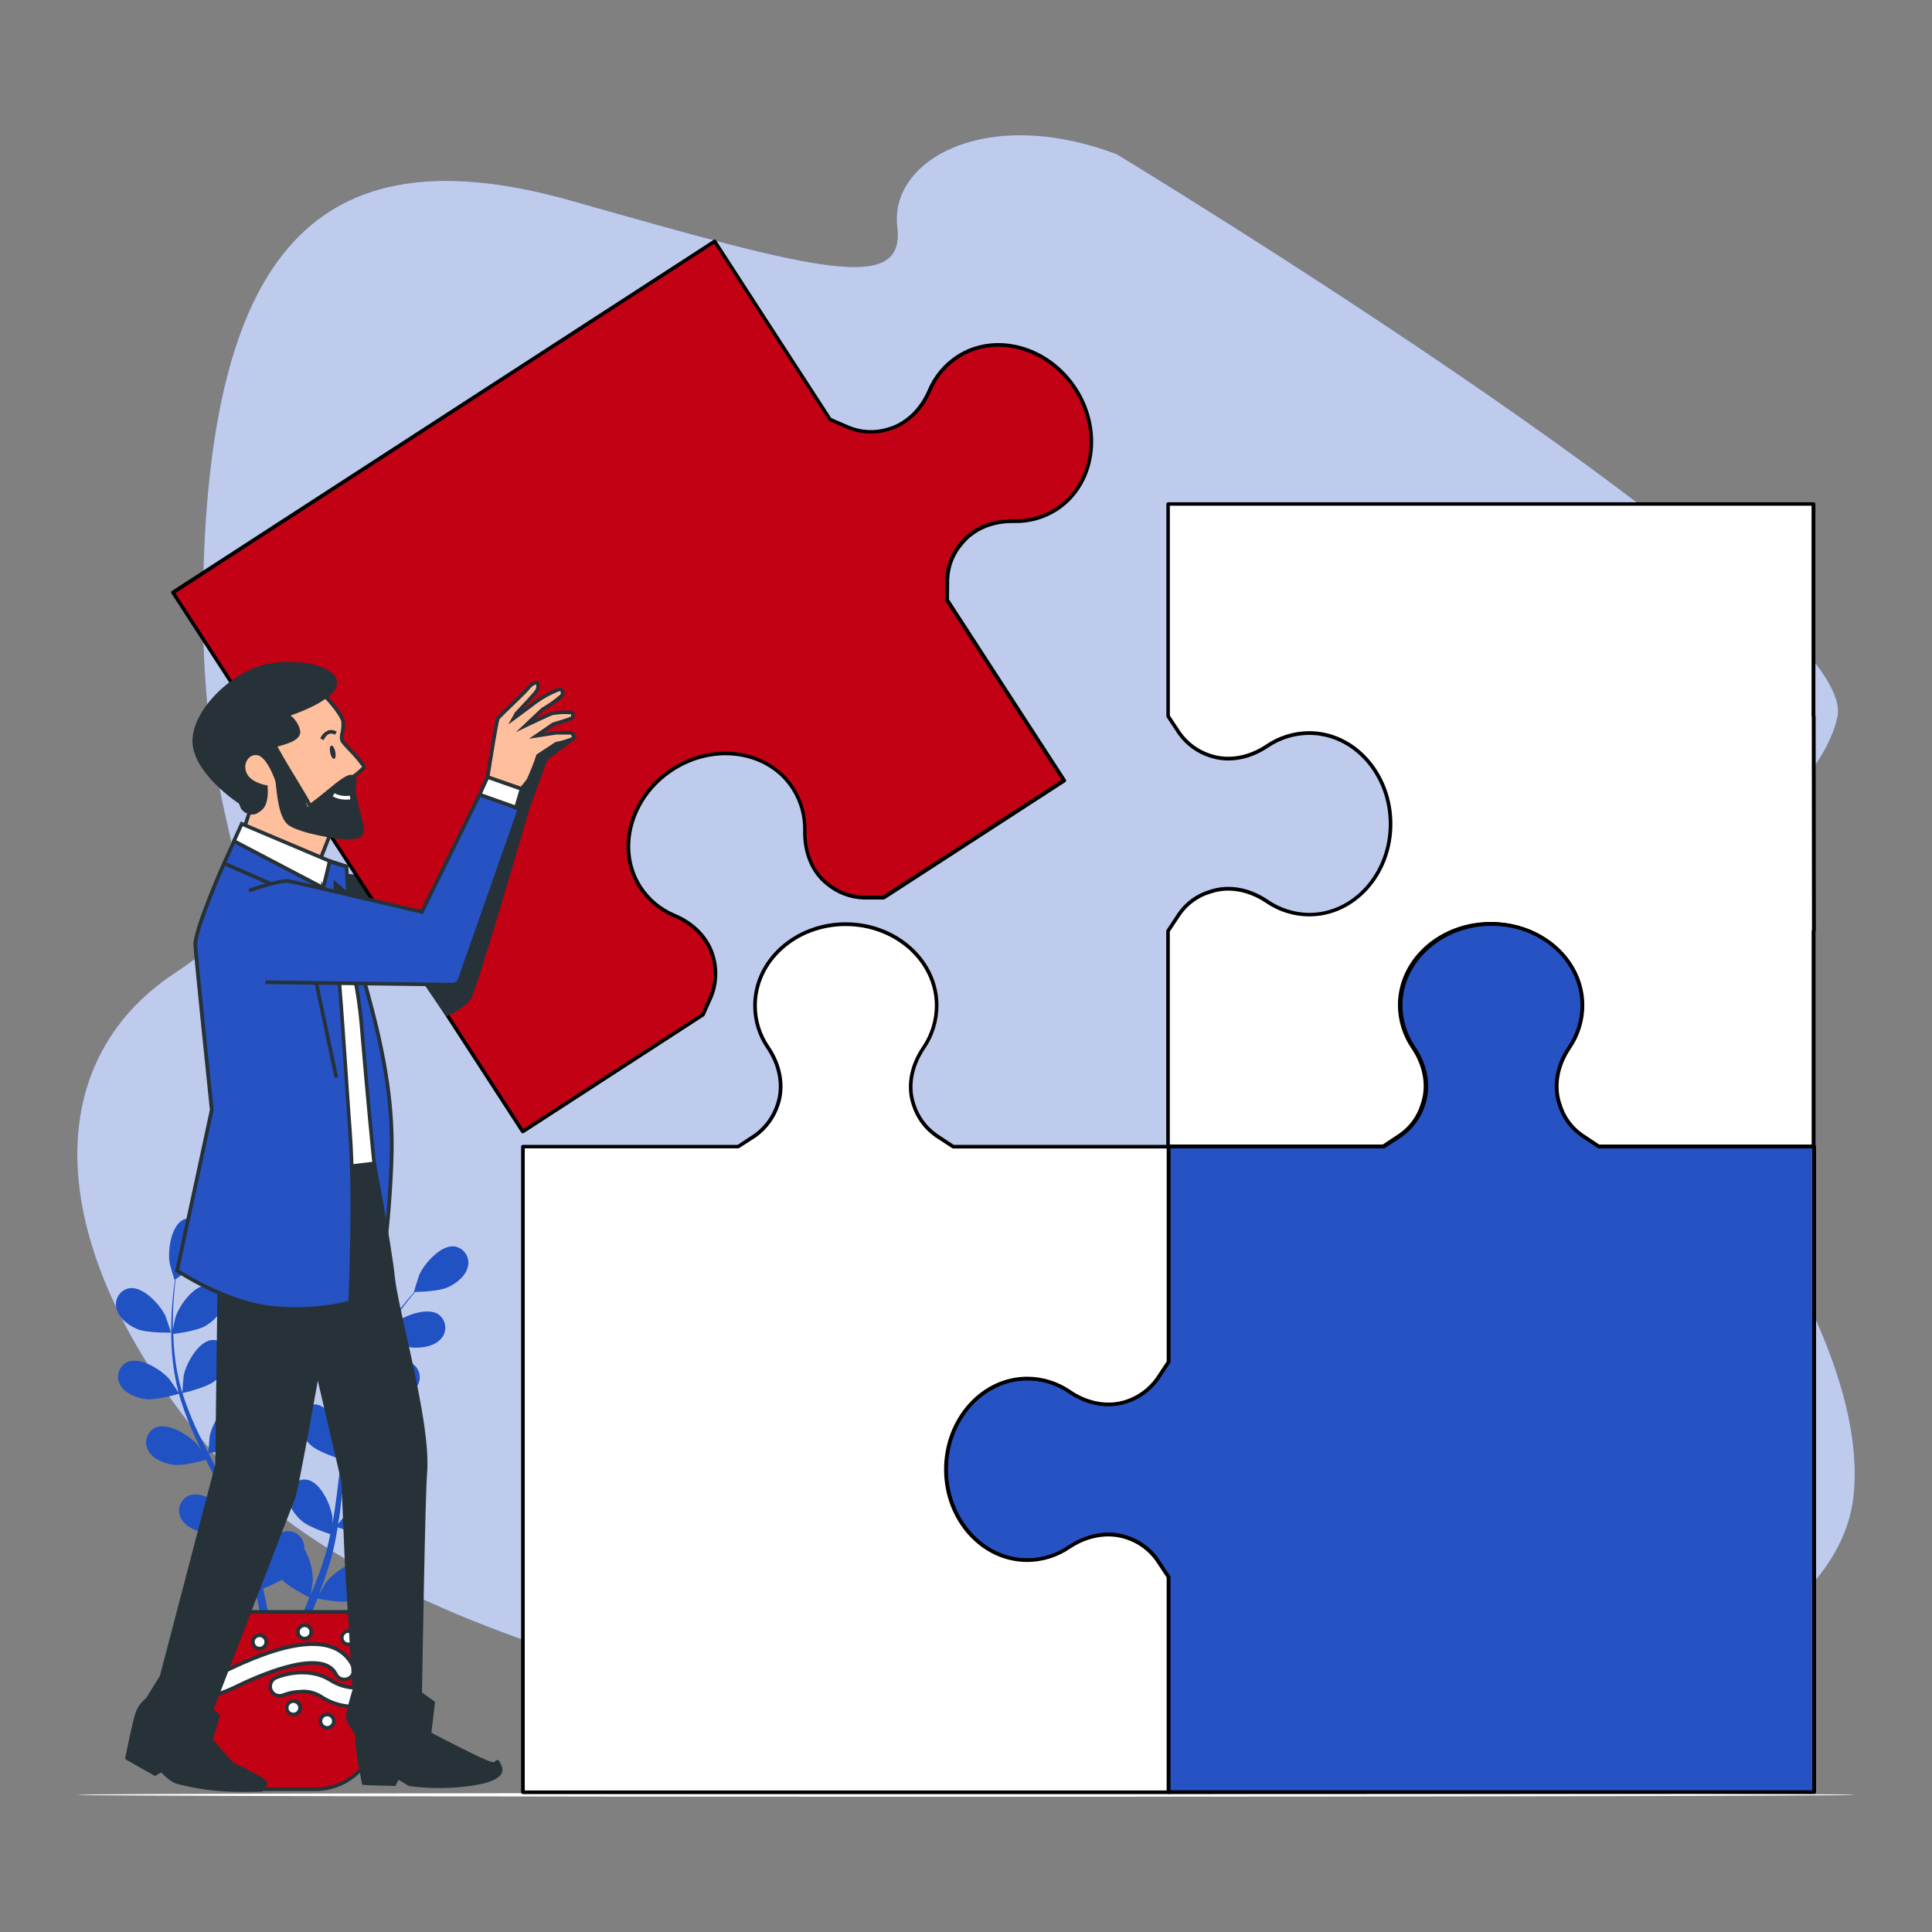
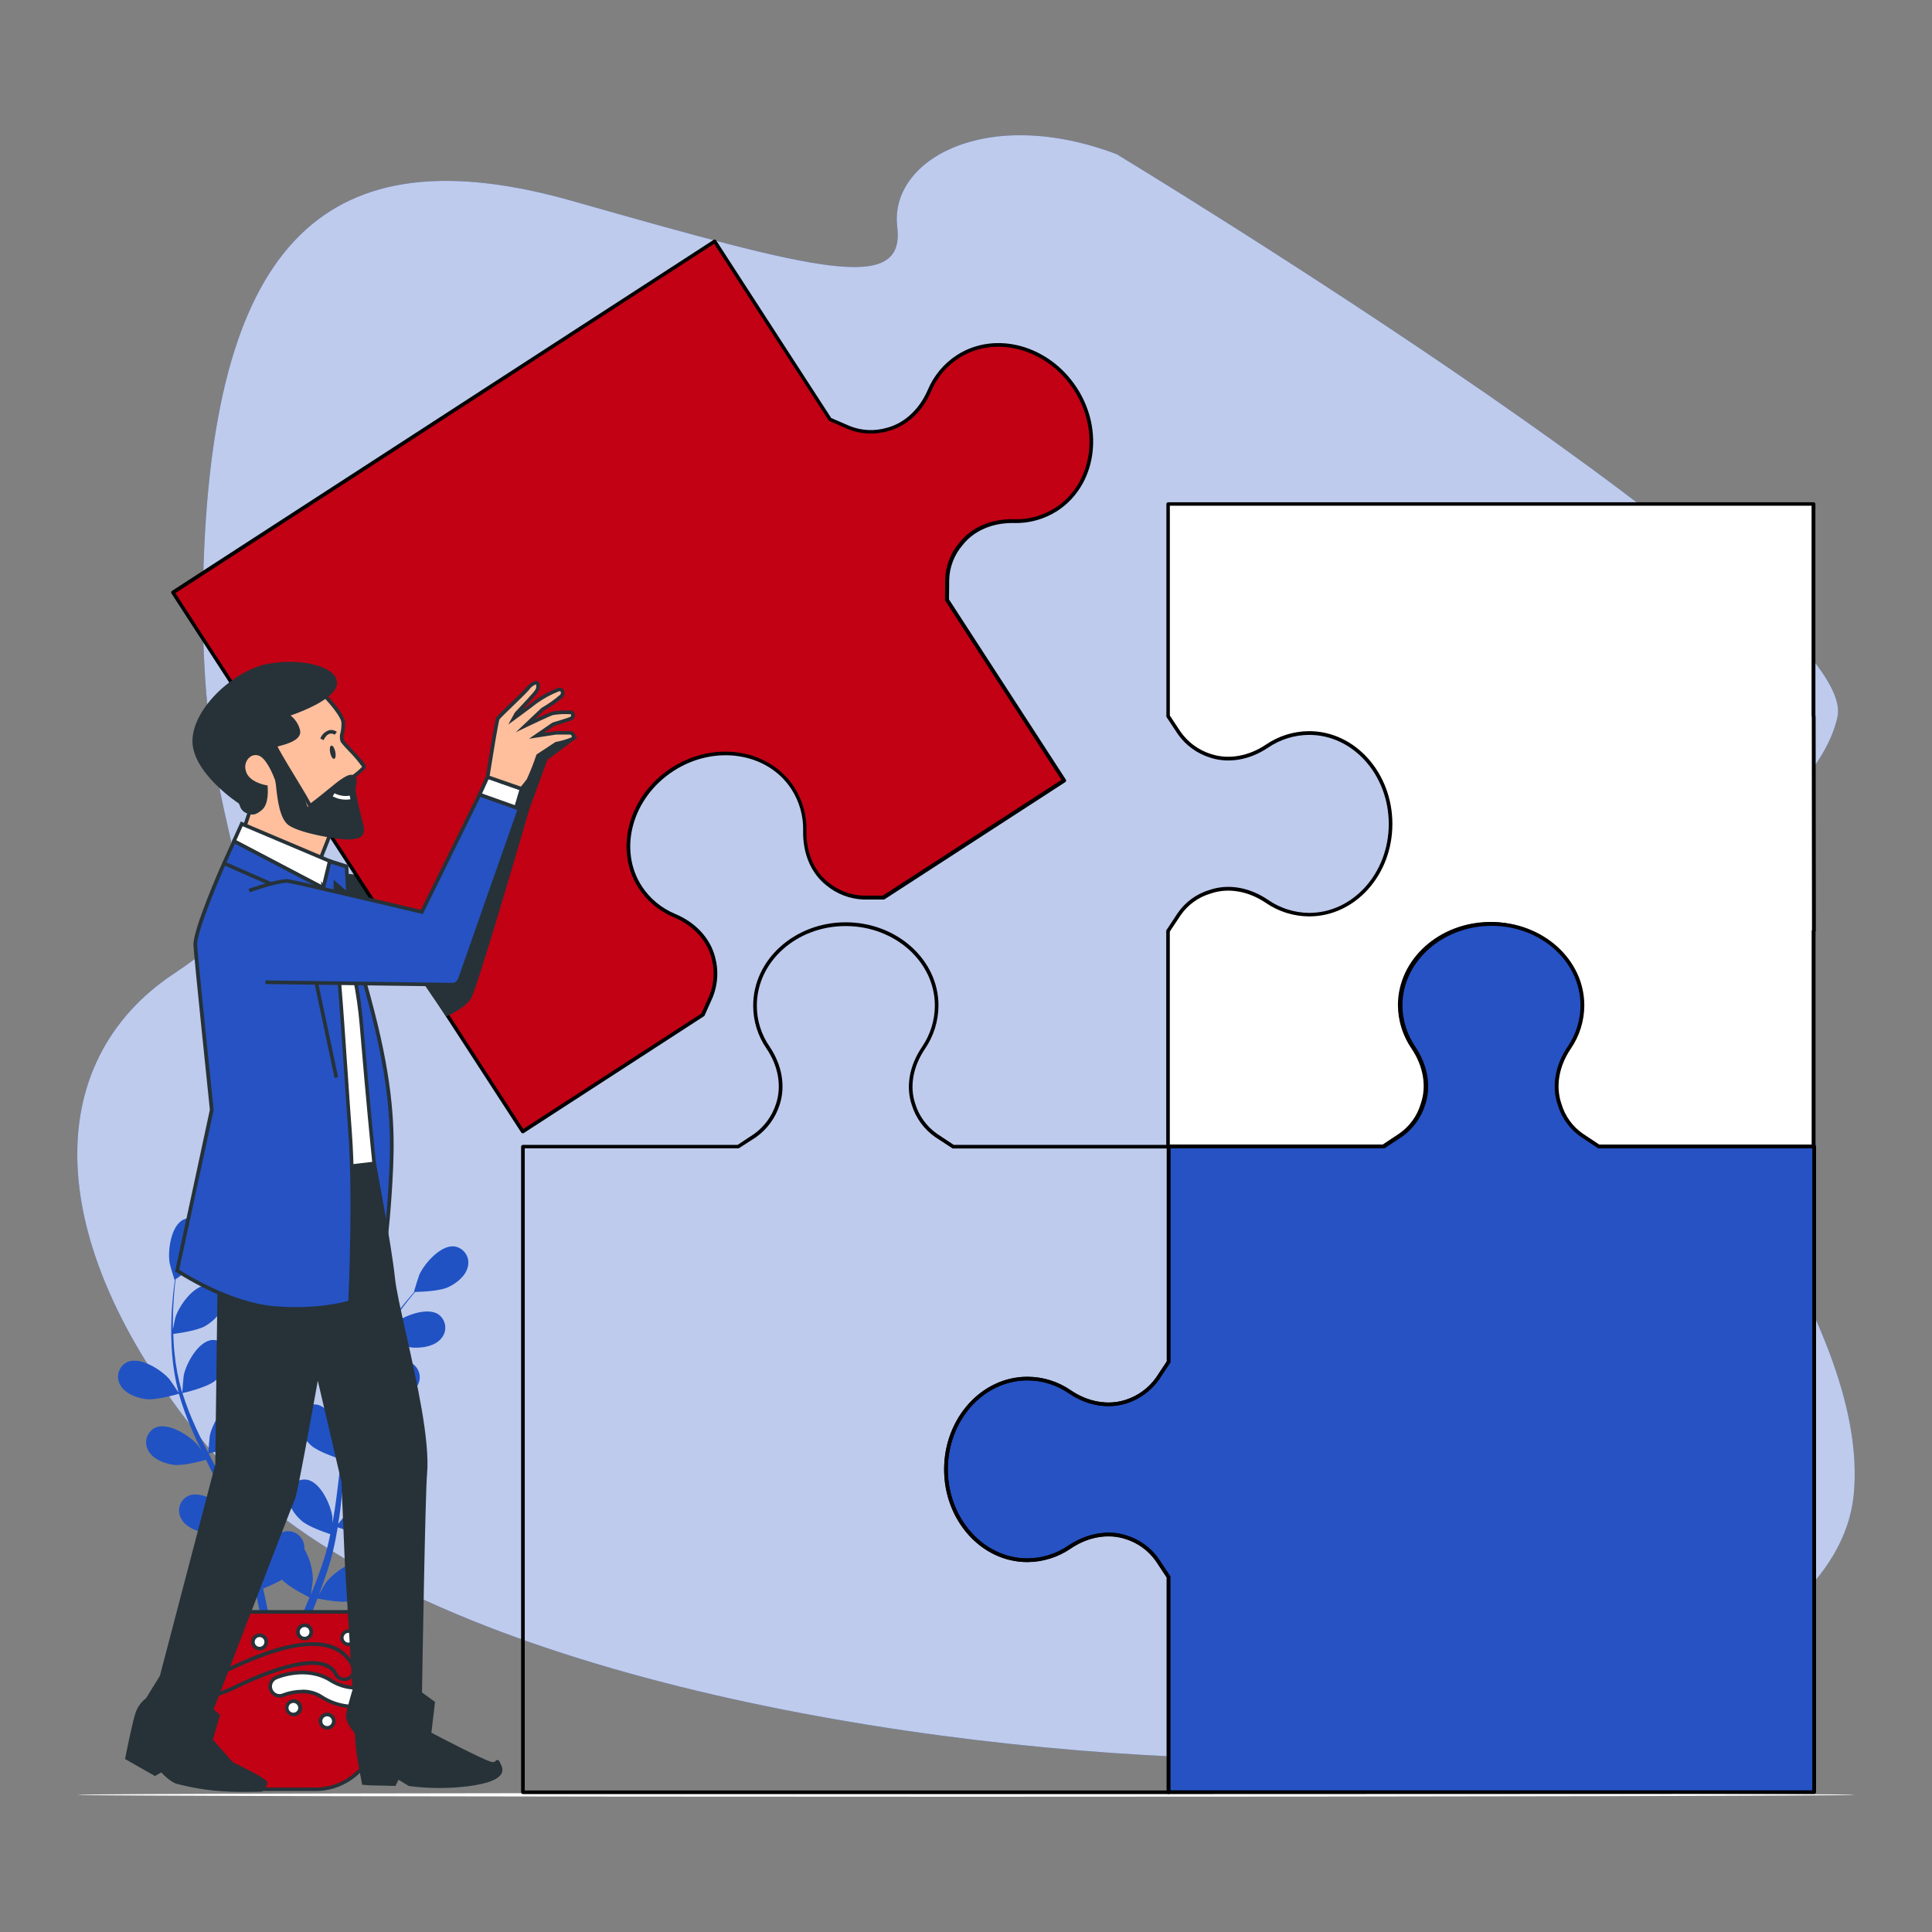
<svg xmlns="http://www.w3.org/2000/svg" width="100%" height="100%" viewBox="0 0 1000 1000" version="1.1" xml:space="preserve" style="fill-rule:evenodd;clip-rule:evenodd;stroke-linejoin:round;stroke-miterlimit:2;">
  <rect x="0" y="0" width="1000" height="1000" fill="#808080" stroke="none" />
  <rect id="commun-principe" x="0" y="0" width="1000" height="1000" style="fill:none;" />
  <g id="freepik--background-simple--inject-89">
    <path d="M578.022,79.831c0,-0 385.662,233.531 373.055,291.242c-12.607,57.711 -130.417,108.711 -105.182,155.688c25.235,46.977 122.012,161.045 113.587,246.934c-8.425,85.889 -175.297,143.62 -350.615,135.555c-175.318,-8.065 -412.304,-53.688 -500.677,-159.652c-88.373,-105.963 -86.945,-199.977 -18.217,-245.6c68.728,-45.623 9.812,-45.642 15.422,-212.044c5.61,-166.402 63.118,-224.192 190.74,-187.948c127.623,36.243 172.482,48.311 168.28,13.422c-4.203,-34.89 46.308,-63.088 113.607,-37.597Z" style="fill:#2652c3;fill-rule:nonzero;" />
    <path d="M578.022,79.831c0,-0 385.662,233.531 373.055,291.242c-12.607,57.711 -130.417,108.711 -105.182,155.688c25.235,46.977 122.012,161.045 113.587,246.934c-8.425,85.889 -175.297,143.62 -350.615,135.555c-175.318,-8.065 -412.304,-53.688 -500.677,-159.652c-88.373,-105.963 -86.945,-199.977 -18.217,-245.6c68.728,-45.623 9.812,-45.642 15.422,-212.044c5.61,-166.402 63.118,-224.192 190.74,-187.948c127.623,36.243 172.482,48.311 168.28,13.422c-4.203,-34.89 46.308,-63.088 113.607,-37.597Z" style="fill:#fff;fill-opacity:0.7;fill-rule:nonzero;" />
  </g>
  <g id="freepik--Floor--inject-347">
    <path d="M960,929c-0,0.538 -205.959,1 -459.984,1c-254.025,-0 -460.016,-0.462 -460.016,-1c-0,-0.538 205.926,-1 460.016,-1c254.09,0 459.984,0.462 459.984,1Z" style="fill:#fff;fill-rule:nonzero;" />
  </g>
  <g id="freepik--Plant--inject-347">
-     <path d="M70.884,687.867c5.113,2.228 17.641,1.872 17.659,1.872c0.019,0 -2.696,-8.202 -2.94,-8.689c-2.753,-5.749 -11.442,-15.262 -18.52,-14.288c-4.067,0.665 -7.083,4.214 -7.083,8.335c-0,0.759 0.102,1.514 0.304,2.246c1.18,4.981 6.217,8.614 10.58,10.524Z" style="fill:#2052c3;fill-rule:nonzero;" />
    <path d="M75.191,724.158c5.319,0.768 16.498,-2.472 17.397,-2.734c1.836,6.388 4.1,12.644 6.779,18.727c1.536,3.576 3.202,7.116 4.906,10.636c-1.011,-1.498 -1.872,-2.828 -2.097,-2.996c-4.157,-4.813 -14.981,-11.685 -21.629,-8.895c-3.001,1.372 -4.935,4.382 -4.935,7.681c0,1.522 0.411,3.015 1.19,4.322c2.434,4.42 8.239,6.611 12.958,7.285c4.72,0.674 14.364,-1.873 16.854,-2.584l2.004,4.045c3.24,6.442 6.498,12.865 9.494,19.25c1.068,2.266 2.023,4.513 2.996,6.779c-0.917,-1.329 -1.685,-2.434 -1.872,-2.603c-4.176,-4.812 -14.981,-11.685 -21.629,-8.895c-3.001,1.372 -4.935,4.382 -4.935,7.682c-0,1.521 0.411,3.015 1.19,4.322c2.415,4.419 8.239,6.61 12.939,7.284c4.701,0.675 13.446,-1.629 16.442,-2.453c0.936,2.341 1.873,4.682 2.641,6.985c0.505,1.592 1.104,3.09 1.516,4.7c0.412,1.611 0.899,3.184 1.33,4.757c0.73,3.052 1.498,6.198 2.135,9.176c0.468,2.078 0.861,4.082 1.273,6.086c-1.03,-2.266 -3.127,-6.629 -3.352,-6.985c-3.389,-5.393 -13.108,-13.82 -20.037,-12.06c-3.604,1.041 -6.104,4.363 -6.104,8.115c0,1.069 0.203,2.128 0.598,3.121c1.723,4.738 7.135,7.771 11.686,9.157c5.018,1.536 16.104,0.15 17.49,0c0.674,3.315 1.292,6.536 1.873,9.607c0.299,1.61 0.543,3.127 0.786,4.663l4.42,-0c-0.338,-1.761 -0.675,-3.558 -1.049,-5.45c-0.656,-3.37 -1.423,-6.947 -2.266,-10.636c3.349,-1.33 6.613,-2.862 9.775,-4.588c3.745,3.951 13.109,8.595 14.213,9.176c-1.273,3.146 -2.528,6.179 -3.745,9.026c-0.374,0.861 -0.73,1.648 -1.105,2.472l4.663,-0c0.113,-0.281 0.225,-0.543 0.337,-0.843c1.311,-3.165 2.641,-6.592 3.989,-10.112c1.329,0.281 12.322,2.509 17.434,1.348c4.644,-1.049 10.281,-3.745 12.359,-8.258c0.575,-1.165 0.873,-2.446 0.873,-3.744c0,-3.537 -2.217,-6.718 -5.535,-7.941c-6.761,-2.266 -17.097,5.411 -20.88,10.542c-0.225,0.3 -2.285,3.858 -3.539,6.124c0.543,-1.442 1.067,-2.828 1.61,-4.326c1.086,-2.94 2.079,-5.917 3.146,-9.101c0.468,-1.573 0.936,-3.146 1.423,-4.738c0.487,-1.591 0.824,-3.277 1.274,-4.943c0.917,-3.858 1.648,-7.828 2.322,-11.817c2.565,0.937 11.779,4.139 16.554,3.746c4.775,-0.394 10.711,-2.079 13.464,-6.311c0.995,-1.42 1.529,-3.113 1.529,-4.847c0,-3.076 -1.68,-5.918 -4.375,-7.4c-6.349,-3.259 -17.716,2.771 -22.229,7.266c-0.28,0.281 -3.164,3.876 -4.719,5.861c0.394,-2.397 0.768,-4.813 1.087,-7.266c0.88,-7.078 1.535,-14.269 2.247,-21.441c0.206,-2.191 0.449,-4.382 0.674,-6.573c0.917,0.355 11.779,4.4 17.116,4.026c4.756,-0.337 10.711,-2.079 13.464,-6.311c1,-1.42 1.538,-3.116 1.538,-4.853c-0,-3.077 -1.685,-5.918 -4.385,-7.394c-6.329,-3.277 -17.715,2.772 -22.228,7.266c-0.337,0.337 -4.475,5.505 -5.468,6.872c0.506,-4.831 1.068,-9.625 1.873,-14.325c0.963,-6.369 2.34,-12.668 4.12,-18.858c0.43,0.169 11.741,4.438 17.228,4.045c4.738,-0.337 10.693,-2.078 13.445,-6.292c0.999,-1.421 1.535,-3.117 1.535,-4.854c-0,-3.07 -1.675,-5.908 -4.362,-7.393c-6.349,-3.277 -17.734,2.753 -22.247,7.247c-0.356,0.356 -4.794,5.918 -5.524,6.985c-0,-0.356 0.168,-0.73 0.28,-1.086c1.955,-6.162 4.462,-12.135 7.491,-17.846c1.61,-3.184 3.352,-6.124 5.094,-8.951c2.022,1.011 11.348,5.618 16.31,5.73c4.963,0.112 10.861,-0.88 14.064,-4.775c1.358,-1.542 2.107,-3.528 2.107,-5.582c0,-2.747 -1.34,-5.328 -3.587,-6.909c-5.955,-3.951 -17.921,0.806 -22.902,4.775c-0.262,0.206 -2.772,2.716 -4.588,4.57c0.805,-1.274 1.629,-2.585 2.416,-3.746c2.996,-4.494 6.011,-8.445 8.707,-11.891c1.536,-1.872 2.978,-3.745 4.345,-5.318c2.509,-0 12.603,-0.356 17.022,-2.416c4.42,-2.06 9.232,-5.805 10.281,-10.73c0.164,-0.663 0.246,-1.344 0.246,-2.027c0,-4.208 -3.138,-7.809 -7.306,-8.385c-7.097,-0.768 -15.543,8.97 -18.127,14.794c-0.225,0.506 -2.828,8.783 -2.697,8.764l0.15,-0c-1.348,1.536 -2.771,3.183 -4.288,5.019c-2.772,3.408 -5.88,7.284 -8.97,11.741c-3.409,4.756 -6.535,9.708 -9.363,14.831c-3.187,5.716 -5.851,11.708 -7.959,17.903l0,0.224c0,-2.097 0,-7.94 -0.112,-8.389c-0.824,-6.33 -6.124,-18.052 -13.109,-19.363c-0.43,-0.067 -0.865,-0.101 -1.301,-0.101c-4.487,0 -8.231,3.577 -8.436,8.06c-0.412,5.018 3.221,10.037 6.779,13.22c4.007,3.577 15.112,7.041 16.011,7.304c-2.001,6.353 -3.572,12.835 -4.701,19.4c-0.693,3.745 -1.254,7.678 -1.779,11.573c0,-1.873 0,-3.427 -0.093,-3.745c-0.806,-6.33 -6.105,-18.052 -13.109,-19.363c-0.43,-0.067 -0.865,-0.101 -1.301,-0.101c-4.487,-0 -8.231,3.577 -8.436,8.059c-0.412,5.019 3.221,10.038 6.779,13.221c3.558,3.184 13.014,6.348 15.524,7.154c-0.188,1.498 -0.394,2.977 -0.562,4.475c-0.862,7.172 -1.685,14.326 -2.715,21.311c-0.356,2.453 -0.806,4.869 -1.236,7.284l-0,-3.164c-0.824,-6.311 -6.124,-18.053 -13.109,-19.345c-0.436,-0.069 -0.877,-0.104 -1.319,-0.104c-4.479,0 -8.215,3.57 -8.418,8.044c-0.412,5.019 3.22,10.056 6.778,13.221c3.558,3.165 12.098,6.049 14.981,7.022c-0.524,2.454 -1.048,4.925 -1.666,7.285c-0.45,1.592 -0.768,3.183 -1.33,4.756c-0.562,1.573 -1.011,3.146 -1.517,4.701c-1.067,2.94 -2.153,5.992 -3.277,8.839c-0.749,1.985 -1.516,3.876 -2.284,5.767c0.393,-2.453 1.048,-7.266 1.048,-7.659c-0.078,-5.612 -1.593,-11.112 -4.4,-15.973c0.019,-0.627 -0.018,-1.254 -0.113,-1.873c-0.524,-4.208 -4.14,-7.402 -8.38,-7.402c-0.659,0 -1.316,0.077 -1.957,0.23c-6.891,1.872 -11.235,13.951 -11.591,20.318c-0,0.374 0.225,4.457 0.412,7.041c-0.337,-1.498 -0.656,-2.959 -1.03,-4.494c-0.73,-3.053 -1.536,-6.068 -2.397,-9.364c-0.468,-1.573 -0.955,-3.127 -1.423,-4.719c-0.468,-1.591 -1.124,-3.22 -1.667,-4.831c-1.367,-3.745 -2.94,-7.49 -4.588,-11.236c2.659,-0.636 12.116,-3.033 15.899,-5.955c3.782,-2.921 7.79,-7.64 7.752,-12.677c0.002,-0.071 0.003,-0.142 0.003,-0.213c0,-4.644 -3.821,-8.465 -8.464,-8.465c-0.22,0 -0.439,0.009 -0.658,0.026c-7.098,0.768 -13.258,12.079 -14.551,18.314c0,0.394 -0.505,4.982 -0.674,7.491c-1.011,-2.229 -2.022,-4.438 -3.127,-6.667c-3.165,-6.385 -6.573,-12.752 -9.944,-19.119c-1.03,-1.873 -2.041,-3.895 -3.052,-5.862c0.936,-0.206 12.247,-2.827 16.498,-6.086c3.745,-2.902 7.771,-7.64 7.734,-12.677c0.002,-0.078 0.003,-0.156 0.003,-0.234c-0,-4.633 -3.812,-8.445 -8.446,-8.445c-0.226,-0 -0.452,0.009 -0.677,0.027c-7.097,0.768 -13.258,12.079 -14.55,18.314c-0,0.469 -0.693,7.06 -0.749,8.746c-2.248,-4.289 -4.438,-8.614 -6.423,-12.94c-2.698,-5.847 -5.025,-11.857 -6.967,-17.996c0.45,-0 12.247,-2.79 16.611,-6.124c3.745,-2.902 7.771,-7.64 7.734,-12.677c0.002,-0.078 0.003,-0.156 0.003,-0.234c-0,-4.633 -3.813,-8.445 -8.446,-8.445c-0.226,-0 -0.452,0.009 -0.677,0.027c-7.097,0.768 -13.258,12.078 -14.551,18.314c-0.093,0.506 -0.73,7.603 -0.749,8.895c-0.112,-0.355 -0.262,-0.711 -0.374,-1.067c-1.759,-6.218 -2.969,-12.578 -3.614,-19.007c-0.394,-3.54 -0.581,-6.966 -0.674,-10.281c2.247,-0.281 12.509,-1.648 16.76,-4.213c4.25,-2.566 8.576,-6.742 9.082,-11.742c0.026,-0.268 0.039,-0.537 0.039,-0.806c-0,-4.581 -3.736,-8.366 -8.316,-8.426c-7.135,0 -14.494,10.543 -16.461,16.61c-0.112,0.337 -0.824,3.746 -1.31,6.33l-0,-4.476c-0,-5.393 0.355,-10.337 0.692,-14.719c0.206,-2.49 0.45,-4.737 0.693,-6.835c2.079,-1.404 10.319,-7.247 12.865,-11.404c2.547,-4.157 4.513,-9.925 2.659,-14.625c-1.194,-3.359 -4.392,-5.616 -7.957,-5.616c-1.271,0 -2.527,0.288 -3.672,0.84c-6.348,3.278 -8.014,16.049 -6.966,22.341c0,0.543 2.491,8.876 2.603,8.801l0.113,-0.093c-0.281,2.022 -0.544,4.176 -0.806,6.554c-0.43,4.363 -0.88,9.363 -1.011,14.737c-0.191,5.84 -0.053,11.686 0.412,17.51c0.514,6.519 1.604,12.98 3.258,19.306l0,0.225c-1.123,-1.76 -4.419,-6.592 -4.719,-6.929c-4.176,-4.831 -14.981,-11.685 -21.628,-8.895c-3.002,1.372 -4.936,4.382 -4.936,7.682c0,1.521 0.412,3.015 1.19,4.322c2.416,4.363 8.221,6.535 12.921,7.228Z" style="fill:#2052c3;fill-rule:nonzero;" />
-     <path d="M197.624,690.619c0.094,0 2.266,-8.333 2.341,-8.876c0.88,-6.311 -1.124,-19.026 -7.491,-22.134c-1.089,-0.49 -2.27,-0.744 -3.465,-0.744c-3.65,0 -6.905,2.366 -8.033,5.837c-1.722,4.738 0.45,10.543 3.053,14.551c2.977,4.737 13.576,11.366 13.595,11.366Z" style="fill:#2052c3;fill-rule:nonzero;" />
    <path d="M102.288,834.288l92.995,-0l0,59.924c0,17.464 -14.37,31.835 -31.834,31.835l-29.288,-0c-17.464,-0 -31.835,-14.371 -31.835,-31.835l-0,-59.924l-0.038,-0Z" style="fill:#c20114;fill-rule:nonzero;" />
    <path d="M163.411,927.039l-29.25,0c-17.991,-0.02 -32.788,-14.818 -32.809,-32.808l0,-60.88l94.868,0l-0,60.88c-0.021,17.99 -14.818,32.788 -32.809,32.808Zm-60.186,-91.759l-0,59.007c0.02,16.963 13.972,30.915 30.936,30.936l29.25,-0c16.963,-0.021 30.915,-13.973 30.936,-30.936l-0,-59.063l-91.122,0.056Z" style="fill:#263238;fill-rule:nonzero;" />
    <path d="M195.283,881.029l0,-11.236c-7.397,5.824 -17.003,4.532 -24.026,0.094c-12.752,-8.053 -27.64,-1.761 -28.258,-1.48c-1.888,0.729 -3.14,2.554 -3.14,4.578c-0,2.691 2.215,4.906 4.906,4.906c0.745,-0 1.479,-0.169 2.148,-0.495c0.669,-0.326 10.824,-4.457 19.101,0.786c5.285,3.427 11.436,5.284 17.734,5.356c3.978,-0.025 7.907,-0.88 11.535,-2.509Z" style="fill:#fff;fill-rule:nonzero;" />
    <path d="M183.748,884.362c-6.472,-0.075 -12.791,-1.984 -18.221,-5.506c-7.79,-4.925 -18.146,-0.749 -18.239,-0.711c-0.768,0.355 -1.604,0.538 -2.45,0.538c-3.206,0 -5.843,-2.637 -5.843,-5.842c0,-2.368 1.439,-4.511 3.63,-5.408c0.637,-0.281 15.992,-6.741 29.138,1.555c5.861,3.745 15.374,5.898 22.94,-0l1.517,-1.199l-0,13.839l-0.562,0.243c-3.754,1.649 -7.81,2.497 -11.91,2.491Zm-27.322,-9.794c3.555,-0.082 7.06,0.861 10.094,2.715c8.207,5.509 18.615,6.658 27.827,3.072l-0,-8.858c-8.052,5.187 -17.603,2.846 -23.595,-0.936c-12.303,-7.772 -26.779,-1.667 -27.378,-1.405c-1.564,0.57 -2.61,2.066 -2.61,3.73c-0,2.178 1.792,3.97 3.97,3.97c0.627,-0 1.246,-0.149 1.805,-0.434c3.163,-1.18 6.511,-1.788 9.887,-1.798l0,-0.056Z" style="fill:#263238;fill-rule:nonzero;" />
-     <path d="M102.288,879.568c7.17,-1.226 14.114,-3.524 20.599,-6.816c16.292,-7.828 44.588,-19.045 51.03,-6.18c0.829,1.662 2.533,2.717 4.391,2.717c2.692,-0 4.907,-2.216 4.907,-4.908c0,-0.76 -0.176,-1.511 -0.516,-2.191c-7.79,-15.543 -29.325,-14.981 -64.044,1.723c-5.156,2.591 -10.635,4.48 -16.292,5.618l-0.075,10.037Z" style="fill:#fff;fill-rule:nonzero;" />
    <path d="M101.352,880.617l0,-11.798l0.768,-0.131c5.57,-1.169 10.965,-3.057 16.048,-5.618c35.262,-16.966 57.228,-17.397 65.28,-1.292c0.371,0.782 0.563,1.637 0.563,2.503c0,3.205 -2.637,5.842 -5.842,5.842c-2.166,0 -4.161,-1.204 -5.17,-3.12c-6.292,-12.622 -36.91,0.412 -49.775,6.591c-6.552,3.321 -13.565,5.644 -20.805,6.892l-1.067,0.131Zm1.873,-10.281l-0,8.09c6.667,-1.3 13.125,-3.505 19.194,-6.555c16.592,-7.977 45.468,-19.344 52.265,-5.748c0.656,1.383 2.056,2.269 3.588,2.269c0.599,0 1.191,-0.135 1.731,-0.397c0.946,-0.467 1.662,-1.299 1.985,-2.303c0.336,-0.998 0.262,-2.09 -0.206,-3.034c-7.491,-14.981 -28.633,-14.269 -62.808,2.154c-5.003,2.491 -10.292,4.359 -15.749,5.561l-0,-0.037Z" style="fill:#263238;fill-rule:nonzero;" />
    <path d="M117.925,856.759c-0,1.901 -1.564,3.465 -3.465,3.465c-1.9,-0 -3.464,-1.564 -3.464,-3.465c0,-1.9 1.564,-3.464 3.464,-3.464l0.019,-0c1.89,-0 3.446,1.555 3.446,3.446c-0,0.006 -0,0.012 -0,0.018Z" style="fill:#fff;fill-rule:nonzero;" />
    <path d="M114.498,861.141c-2.404,0 -4.382,-1.978 -4.382,-4.382c-0,-2.404 1.978,-4.382 4.382,-4.382c2.404,0 4.382,1.978 4.382,4.382c-0.01,2.4 -1.982,4.372 -4.382,4.382Zm-0,-6.891c-1.377,0 -2.509,1.133 -2.509,2.509c-0,1.377 1.132,2.51 2.509,2.51c1.377,-0 2.509,-1.133 2.509,-2.51c-0.01,-1.372 -1.136,-2.499 -2.509,-2.509Z" style="fill:#263238;fill-rule:nonzero;" />
    <path d="M137.812,849.849l0,0.019c0,1.901 -1.564,3.464 -3.464,3.464c-1.901,0 -3.464,-1.563 -3.464,-3.464c-0,-1.9 1.563,-3.464 3.464,-3.464c0.006,-0 0.012,-0 0.019,-0c1.89,-0 3.445,1.555 3.445,3.445Z" style="fill:#fff;fill-rule:nonzero;" />
    <path d="M134.348,854.25c-2.414,0 -4.401,-1.987 -4.401,-4.401c0,-2.414 1.987,-4.4 4.401,-4.4c2.414,-0 4.401,1.986 4.401,4.4c-0,2.414 -1.987,4.401 -4.401,4.401Zm-0,-6.91c-1.387,0 -2.528,1.141 -2.528,2.528c-0,1.387 1.141,2.528 2.528,2.528c1.387,0 2.528,-1.141 2.528,-2.528l-0,-0.019c-0,-1.376 -1.133,-2.509 -2.509,-2.509c-0.007,-0 -0.013,-0 -0.019,0Z" style="fill:#263238;fill-rule:nonzero;" />
    <path d="M161.126,844.662c0,0.006 0.001,0.013 0.001,0.019c-0,1.9 -1.564,3.464 -3.465,3.464c-1.9,0 -3.464,-1.564 -3.464,-3.464c-0,-1.901 1.564,-3.465 3.464,-3.465c0.006,0 0.013,0 0.019,0.001c1.89,-0 3.445,1.555 3.445,3.445Z" style="fill:#fff;fill-rule:nonzero;" />
    <path d="M157.681,849.063c-0.006,-0 -0.013,-0 -0.019,-0c-2.414,-0 -4.401,-1.987 -4.401,-4.401c0,-2.414 1.987,-4.4 4.401,-4.4c2.414,-0 4.401,1.986 4.401,4.4c-0,2.407 -1.975,4.391 -4.382,4.401Zm-0,-6.91c-0.006,-0 -0.013,-0 -0.019,-0c-1.387,-0 -2.528,1.141 -2.528,2.528c0,1.387 1.141,2.528 2.528,2.528c1.387,-0 2.528,-1.141 2.528,-2.528c0,-0.006 0,-0.013 0,-0.019c-0.01,-1.373 -1.136,-2.499 -2.509,-2.509Z" style="fill:#263238;fill-rule:nonzero;" />
    <path d="M184.01,847.696c-0,1.9 -1.564,3.464 -3.464,3.464c-1.901,0 -3.465,-1.564 -3.465,-3.464c0,-1.901 1.564,-3.465 3.465,-3.465l0.018,0c1.891,0 3.446,1.556 3.446,3.446c0,0.006 0,0.013 0,0.019Z" style="fill:#fff;fill-rule:nonzero;" />
    <path d="M180.564,852.078c-0.006,-0 -0.012,-0 -0.018,-0c-2.414,-0 -4.401,-1.987 -4.401,-4.401c0,-2.414 1.987,-4.401 4.401,-4.401c2.414,0 4.4,1.987 4.4,4.401c0,0.006 0,0.013 0,0.019c-0.01,2.4 -1.982,4.372 -4.382,4.382Zm0,-6.91c-0.072,-0.006 -0.144,-0.01 -0.217,-0.01c-1.387,0 -2.528,1.142 -2.528,2.528c-0,1.387 1.141,2.529 2.528,2.529c0.073,-0 0.145,-0.004 0.217,-0.01c1.301,-0.112 2.311,-1.214 2.311,-2.519c0,-1.305 -1.01,-2.406 -2.311,-2.518Z" style="fill:#263238;fill-rule:nonzero;" />
    <path d="M155.509,883.969c-0,1.9 -1.564,3.464 -3.465,3.464c-1.9,0 -3.464,-1.564 -3.464,-3.464c-0,-1.901 1.564,-3.465 3.464,-3.465l0.019,0c1.89,0 3.446,1.556 3.446,3.446c-0,0.006 -0,0.012 -0,0.019Z" style="fill:#fff;fill-rule:nonzero;" />
    <path d="M152.063,888.351c-0.006,-0 -0.013,-0 -0.019,-0c-2.414,-0 -4.4,-1.987 -4.4,-4.401c-0,-2.414 1.986,-4.401 4.4,-4.401c2.414,0 4.401,1.987 4.401,4.401c-0,0.006 -0,0.012 -0,0.019c-0.01,2.4 -1.982,4.371 -4.382,4.382Zm-0,-6.91c-0.072,-0.007 -0.145,-0.01 -0.217,-0.01c-1.387,0 -2.529,1.141 -2.529,2.528c0,1.387 1.142,2.528 2.529,2.528c0.072,0 0.145,-0.003 0.217,-0.009c1.3,-0.112 2.311,-1.214 2.311,-2.519c-0,-1.305 -1.011,-2.406 -2.311,-2.518Z" style="fill:#263238;fill-rule:nonzero;" />
    <path d="M172.793,890.879c-0,1.9 -1.564,3.464 -3.464,3.464c-1.901,0 -3.465,-1.564 -3.465,-3.464c0,-1.901 1.564,-3.465 3.465,-3.465c0.006,0 0.012,0 0.018,0c1.891,0 3.446,1.556 3.446,3.446c0,0.006 -0,0.012 -0,0.019Z" style="fill:#fff;fill-rule:nonzero;" />
    <path d="M169.329,895.261c-2.415,-0 -4.401,-1.987 -4.401,-4.401c-0,-2.414 1.986,-4.401 4.401,-4.401c2.414,0 4.4,1.987 4.4,4.401l0,0.019c0,2.404 -1.978,4.382 -4.382,4.382c-0.006,-0 -0.012,-0 -0.018,-0Zm-0,-6.91c-1.387,-0 -2.528,1.141 -2.528,2.528c-0,1.387 1.141,2.528 2.528,2.528c1.386,-0 2.528,-1.141 2.528,-2.528c-0,-1.387 -1.142,-2.528 -2.528,-2.528Z" style="fill:#263238;fill-rule:nonzero;" />
    <path d="M190.059,890.879c-0,1.9 -1.564,3.464 -3.465,3.464c-1.9,0 -3.464,-1.564 -3.464,-3.464c-0,-1.901 1.564,-3.465 3.464,-3.465l0.019,0c1.89,0 3.446,1.556 3.446,3.446c-0,0.006 -0,0.012 -0,0.019Z" style="fill:#fff;fill-rule:nonzero;" />
    <path d="M186.613,895.261c-0.006,-0 -0.012,-0 -0.019,-0c-2.414,-0 -4.4,-1.987 -4.4,-4.401c-0,-2.414 1.986,-4.401 4.4,-4.401c2.414,0 4.401,1.987 4.401,4.401c-0,0.006 -0,0.012 -0,0.019c-0.01,2.4 -1.982,4.371 -4.382,4.382Zm-0,-6.91c-0.072,-0.007 -0.145,-0.01 -0.217,-0.01c-1.387,0 -2.528,1.141 -2.528,2.528c-0,1.387 1.141,2.528 2.528,2.528c0.072,0 0.145,-0.003 0.217,-0.009c1.3,-0.112 2.311,-1.214 2.311,-2.519c-0,-1.305 -1.011,-2.406 -2.311,-2.518Z" style="fill:#263238;fill-rule:nonzero;" />
  </g>
  <g id="freepik--Puzzle--inject-347">
    <path d="M938.708,370.677l-0,-109.774l-334.134,0l0,109.849l5.749,8.707c3.957,5.62 9.669,9.77 16.236,11.798c9.887,3.258 20.599,0.749 29.232,-5.019c6.437,-4.389 14.044,-6.751 21.835,-6.779c23.314,0 42.059,20.955 42.059,47.078c-0,26.123 -18.726,46.928 -42.059,46.928c-7.791,-0.028 -15.398,-2.389 -21.835,-6.779c-8.708,-5.917 -19.494,-8.426 -29.382,-5.018c-6.529,1.94 -12.205,6.05 -16.086,11.648l-5.749,8.558l0,111.44l111.422,-0l8.708,-5.768c5.616,-3.866 9.736,-9.547 11.666,-16.086c3.39,-9.887 0.88,-20.599 -5.019,-29.363c-4.398,-6.434 -6.766,-14.041 -6.797,-21.835c-0,-23.333 20.973,-42.078 46.947,-42.078c25.973,0 47.078,18.727 47.078,42.078c-0.032,7.794 -2.4,15.401 -6.798,21.835c-5.749,8.558 -8.258,19.326 -5.019,29.232c2.036,6.563 6.194,12.268 11.817,16.217l8.707,5.768l111.422,-0l-0,-111.44l0.225,-0.319l-0.113,-110.803l-0.112,-0.075Z" style="fill:#fff;fill-rule:nonzero;" />
    <path d="M938.708,594.325l-111.478,0c-0.185,-0.004 -0.365,-0.055 -0.524,-0.15l-8.708,-5.767c-5.792,-4.076 -10.074,-9.958 -12.172,-16.723c-3.146,-9.569 -1.273,-20.599 5.131,-29.962c4.294,-6.279 6.604,-13.705 6.629,-21.311c0,-22.677 -20.693,-41.198 -46.142,-41.198c-25.449,0 -46.01,18.465 -46.01,41.198c0.033,7.605 2.343,15.029 6.629,21.311c6.535,9.644 8.408,20.599 5.131,30.205c-1.979,6.738 -6.228,12.588 -12.022,16.554l-8.652,5.749c-0.158,0.097 -0.339,0.149 -0.524,0.15l-111.422,0c-0.513,0 -0.936,-0.422 -0.936,-0.936l-0,-111.571c0,-0.18 0.052,-0.355 0.15,-0.506l5.749,-8.708c3.979,-5.802 9.842,-10.056 16.591,-12.041c9.532,-3.277 20.599,-1.404 30.187,5.131c6.264,4.34 13.691,6.696 21.311,6.76c22.677,0 41.197,-20.599 41.197,-45.991c0,-25.393 -18.445,-46.142 -41.197,-46.142c-7.607,0.025 -15.032,2.335 -21.311,6.629c-9.532,6.404 -20.487,8.258 -29.962,5.131c-6.766,-2.095 -12.649,-6.378 -16.723,-12.172l-5.767,-8.727c-0.095,-0.151 -0.147,-0.326 -0.15,-0.505l-0,-109.83c-0,-0.514 0.422,-0.936 0.936,-0.936l334.059,-0c0.514,-0 0.936,0.422 0.936,0.936l0,109.568c0.075,0.131 0.113,0.279 0.113,0.43l0.112,110.804c-0.004,0.185 -0.055,0.365 -0.15,0.524l0,111.16c0,0.001 0,0.002 0,0.003c0,0.513 -0.423,0.936 -0.936,0.936c-0.025,0 -0.05,-0.001 -0.075,-0.003Zm-111.141,-1.873l110.148,0l0,-110.578c-0.001,-0.183 0.058,-0.361 0.169,-0.506l-0,-0.094l-0.112,-110.242c-0.075,-0.131 -0.114,-0.279 -0.113,-0.43l0,-108.838l-332.148,0l-0,108.613l5.617,8.464c3.835,5.45 9.368,9.481 15.731,11.461c9.007,2.959 19.363,1.161 28.407,-4.906c6.59,-4.5 14.38,-6.921 22.36,-6.948c23.707,0 43.07,21.535 43.07,48.014c0,26.479 -19.288,47.865 -43.07,47.865c-7.98,-0.027 -15.77,-2.448 -22.36,-6.948c-9.157,-6.198 -19.569,-7.996 -28.557,-4.906c-6.335,1.841 -11.846,5.81 -15.599,11.236l-5.618,8.464l-0,110.223l110.204,0l8.483,-5.618c5.429,-3.749 9.399,-9.262 11.236,-15.599c3.09,-9.007 1.311,-19.4 -4.906,-28.557c-4.492,-6.594 -6.912,-14.382 -6.948,-22.36c0,-23.726 21.479,-43.07 47.883,-43.07c26.405,-0 48.015,19.288 48.015,43.07c-0.027,7.98 -2.448,15.77 -6.948,22.36c-6.086,9.045 -7.865,19.381 -4.906,28.408c1.962,6.371 5.988,11.913 11.442,15.748l8.52,5.674Z" style="fill-rule:nonzero;" />
    <path d="M827.605,593.464l-8.708,-5.749c-5.604,-3.878 -9.721,-9.555 -11.667,-16.086c-3.389,-9.888 -0.88,-20.599 5.019,-29.382c4.398,-6.434 6.766,-14.041 6.798,-21.835c-0,-23.333 -20.955,-42.209 -46.928,-42.209c-25.974,0 -47.097,18.876 -47.097,42.209c0.053,7.79 2.419,15.392 6.798,21.835c5.749,8.558 8.258,19.344 5.018,29.232c-2.028,6.571 -6.187,12.285 -11.816,16.236l-8.708,5.749l-111.421,-0l-0,111.44l-5.768,8.708c-3.998,5.579 -9.695,9.718 -16.236,11.797c-9.887,3.259 -20.599,0.749 -29.213,-5.018c-6.413,-4.452 -14.046,-6.82 -21.853,-6.779c-23.315,-0 -42.06,20.954 -42.06,46.928c0,25.973 18.745,47.171 42.06,47.171c7.796,-0.031 15.408,-2.392 21.853,-6.779c8.708,-5.917 19.475,-8.576 29.363,-5.168c6.52,2.04 12.181,6.192 16.086,11.798l5.768,8.707l-0,111.291l334.246,-0l-0,-334.096l-111.534,-0Z" style="fill:#2652c3;fill-rule:nonzero;" />
    <path d="M604.799,928.609c-0.377,-0.002 -0.718,-0.232 -0.861,-0.581c-0.104,-0.232 -0.104,-0.498 -0,-0.73l-0,-110.841l-5.618,-8.465c-3.789,-5.443 -9.286,-9.47 -15.618,-11.441c-8.895,-3.053 -19.288,-1.218 -28.539,5.056c-6.595,4.502 -14.392,6.923 -22.378,6.947c-23.707,0 -43.07,-21.535 -43.07,-48.014c-0,-26.479 19.288,-47.865 43.07,-47.865c8.026,-0.055 15.877,2.372 22.472,6.948c9.026,6.067 19.363,7.865 28.389,4.906c6.343,-2.018 11.869,-6.032 15.749,-11.442l5.617,-8.464l0,-111.159c0,-0.514 0.423,-0.937 0.937,-0.937l111.14,0l8.483,-5.618c5.443,-3.842 9.461,-9.382 11.424,-15.748c2.977,-9.008 1.179,-19.363 -4.907,-28.408c-4.484,-6.597 -6.903,-14.383 -6.947,-22.359c-0,-23.802 21.554,-43.071 48.033,-43.071c26.479,0 47.864,19.344 47.864,43.071c-0.027,7.979 -2.447,15.769 -6.947,22.359c-6.217,9.157 -7.996,19.55 -4.907,28.539c1.833,6.344 5.804,11.863 11.236,15.617l8.483,5.618l111.16,0c0.513,0 0.936,0.423 0.936,0.937l0,334.096c-0.01,0.51 -0.426,0.926 -0.936,0.936l-334.265,0.113Zm-30.88,-135.373c3.184,-0.001 6.347,0.517 9.363,1.536c6.723,2.102 12.552,6.395 16.554,12.19l5.768,8.708c0.098,0.151 0.15,0.326 0.15,0.506l-0,110.485l332.28,-0l-0,-332.261l-110.486,-0c-0.184,-0.004 -0.365,-0.055 -0.524,-0.15l-8.708,-5.768c-5.794,-3.974 -10.042,-9.83 -12.022,-16.572c-3.277,-9.532 -1.404,-20.599 5.131,-30.187c4.286,-6.282 6.596,-13.706 6.629,-21.311c0,-22.771 -20.599,-41.198 -45.992,-41.198c-25.392,0 -46.16,18.502 -46.16,41.198c0.054,7.637 2.389,15.085 6.704,21.386c6.386,9.513 8.258,20.449 5.112,29.962c-2.093,6.767 -6.375,12.651 -12.172,16.722l-8.708,5.749c-0.157,0.097 -0.339,0.149 -0.524,0.15l-110.485,0l-0,110.485c-0.004,0.179 -0.055,0.354 -0.15,0.506l-5.768,8.708c-4.096,5.763 -9.962,10.038 -16.703,12.172c-9.588,3.146 -20.599,1.292 -30.056,-5.112c-6.257,-4.353 -13.708,-6.668 -21.329,-6.629c-22.659,-0 -41.198,20.598 -41.198,45.991c-0,25.393 18.464,46.142 41.198,46.142c7.612,-0.025 15.044,-2.335 21.329,-6.629c6.09,-4.281 13.324,-6.642 20.767,-6.779Z" style="fill-rule:nonzero;" />
-     <path d="M531.748,713.518c7.794,0.026 15.403,2.394 21.834,6.798c8.577,5.898 19.345,8.408 29.382,5.168c6.481,-2.129 12.117,-6.269 16.086,-11.816l5.749,-8.708l-0,-111.421l-111.422,-0l-8.707,-5.768c-5.617,-3.898 -9.777,-9.561 -11.817,-16.086c-3.389,-9.888 -0.73,-20.599 5.169,-29.363c4.4,-6.44 6.769,-14.054 6.797,-21.854c0,-23.314 -21.104,-42.059 -47.096,-42.059c-25.992,0 -46.928,18.726 -46.928,42.059c-0.043,7.811 2.332,15.446 6.797,21.854c5.749,8.558 8.259,19.326 5.019,29.213c-2.084,6.544 -6.23,12.241 -11.816,16.236l-8.708,5.768l-111.422,-0l0,334.133l334.134,0l-0,-111.421l-5.749,-8.708c-3.947,-5.634 -9.662,-9.793 -16.236,-11.816c-10.037,-3.24 -20.599,-0.731 -29.363,5.018c-6.384,4.399 -13.95,6.769 -21.703,6.798c-23.315,-0 -42.21,-20.955 -42.21,-46.947c0,-25.992 18.895,-47.078 42.21,-47.078Z" style="fill:#fff;fill-rule:nonzero;" />
    <path d="M604.799,928.609l-334.134,-0c-0.513,-0 -0.936,-0.423 -0.936,-0.937l-0,-334.152c-0,-0.514 0.423,-0.936 0.936,-0.936l111.141,-0l8.483,-5.618c5.412,-3.874 9.422,-9.402 11.423,-15.749c2.959,-9.008 1.18,-19.363 -4.906,-28.389c-4.553,-6.571 -6.979,-14.384 -6.948,-22.378c0,-23.708 21.479,-43.071 47.865,-43.071c26.385,0 48.033,19.288 48.033,43.071c-0.033,7.984 -2.453,15.779 -6.948,22.378c-6.273,9.232 -8.108,19.644 -5.056,28.539c1.958,6.328 5.981,11.821 11.423,15.599l8.483,5.618l111.141,-0c0.514,-0 0.936,0.422 0.936,0.936l0,111.44c-0.001,0.185 -0.053,0.367 -0.15,0.524l-5.749,8.708c-4.075,5.721 -9.878,9.988 -16.554,12.172c-9.775,3.165 -20.786,1.236 -30.224,-5.281c-6.282,-4.286 -13.705,-6.595 -21.31,-6.629c-22.753,0 -41.198,20.712 -41.198,46.142c-0,25.43 18.52,46.011 41.198,46.011c7.561,-0.052 14.938,-2.361 21.179,-6.63c9.607,-6.366 20.599,-8.239 30.168,-5.131c6.772,2.083 12.66,6.368 16.723,12.173l5.767,8.707c0.097,0.158 0.149,0.339 0.15,0.525l0,111.421c0,0.514 -0.422,0.937 -0.936,0.937Zm-333.197,-1.873l332.261,-0l-0,-110.204l-5.618,-8.484c-3.836,-5.441 -9.369,-9.459 -15.73,-11.423c-9.026,-2.921 -19.438,-1.142 -28.577,4.907c-6.543,4.479 -14.28,6.9 -22.209,6.947c-23.783,0 -43.071,-21.479 -43.071,-47.883c0,-26.404 19.363,-48.014 43.071,-48.014c7.978,0.032 15.767,2.453 22.359,6.947c8.97,6.18 19.382,8.034 28.558,5.056c6.293,-2.046 11.769,-6.058 15.617,-11.441l5.618,-8.465l0,-110.223l-110.485,0c-0.186,0.008 -0.37,-0.044 -0.524,-0.15l-8.727,-5.692c-5.786,-4.017 -10.07,-9.851 -12.172,-16.573c-3.239,-9.457 -1.329,-20.468 5.281,-30.187c4.286,-6.289 6.595,-13.719 6.629,-21.329c0,-22.678 -20.711,-41.198 -46.16,-41.198c-25.449,-0 -45.992,18.445 -45.992,41.198c-0.02,7.607 2.309,15.038 6.667,21.273c6.404,9.531 8.277,20.486 5.131,30.055c-2.148,6.74 -6.419,12.608 -12.173,16.723l-8.745,5.655c-0.154,0.106 -0.338,0.158 -0.524,0.15l-110.485,0l-0,332.355Z" style="fill-rule:nonzero;" />
  </g>
  <g id="freepik--Character--inject-347">
    <path d="M142.446,449.653c-4.625,-0.112 -19.588,7.491 -19.588,7.491l14.438,45.973l96.029,-11.105c2.036,-0.287 3.607,-1.975 3.745,-4.026c0.656,-3.277 19.251,-90.729 19.251,-90.729l-21.498,-4.663l-21.816,64.081c-0,0 -65.954,-6.891 -70.561,-7.022Z" style="fill:#263238;fill-rule:nonzero;" />
-     <path d="M136.622,504.09l-14.981,-47.452l0.693,-0.356c0.618,-0.318 14.981,-7.603 19.925,-7.603l0.112,0c4.382,0.113 62.19,6.161 69.831,6.948l21.891,-64.157l23.22,5.038l-0.187,0.899c-0.187,0.88 -18.614,87.489 -19.232,90.71c-0.204,2.448 -2.098,4.443 -4.532,4.775l-95.972,11.198l-0.768,0Zm-12.64,-46.497l13.97,44.456l95.261,-11.011c1.554,-0.206 2.546,-1.311 2.921,-3.277c0.599,-3.052 17.078,-80.523 19.063,-89.886l-19.718,-4.27l-21.835,64.007l-0.731,-0c-0.674,-0 -65.916,-6.91 -70.448,-7.023c-3.464,-0.15 -13.895,4.813 -18.483,7.041l0,-0.037Z" style="fill:#263238;fill-rule:nonzero;" />
+     <path d="M136.622,504.09l-14.981,-47.452l0.693,-0.356c0.618,-0.318 14.981,-7.603 19.925,-7.603l0.112,0c4.382,0.113 62.19,6.161 69.831,6.948l21.891,-64.157l23.22,5.038l-0.187,0.899c-0.187,0.88 -18.614,87.489 -19.232,90.71c-0.204,2.448 -2.098,4.443 -4.532,4.775l-95.972,11.198Zm-12.64,-46.497l13.97,44.456l95.261,-11.011c1.554,-0.206 2.546,-1.311 2.921,-3.277c0.599,-3.052 17.078,-80.523 19.063,-89.886l-19.718,-4.27l-21.835,64.007l-0.731,-0c-0.674,-0 -65.916,-6.91 -70.448,-7.023c-3.464,-0.15 -13.895,4.813 -18.483,7.041l0,-0.037Z" style="fill:#263238;fill-rule:nonzero;" />
    <path d="M277.482,354.898l-7.491,0.955l-10.037,2.846l7.734,-6.985c-0,0 7.734,-3.427 8.97,-4.251c1.236,-0.823 0.468,-3.164 -0.188,-3.071c-3.291,0.267 -6.551,0.838 -9.737,1.704c-2.098,0.937 -13.109,8.109 -13.109,8.109l7.641,-9.363c-0,-0 8.408,-6.835 9.082,-8.483c0.674,-1.648 -0,-3.54 -2.135,-2.809c-4.037,2.204 -7.776,4.916 -11.123,8.071c-1.555,1.741 -10.038,9.7 -10.038,9.7l0.993,-2.565c-0,-0 8.09,-10.993 8.951,-12.884c0.862,-1.891 0.599,-4.045 -0.337,-4.382c-0.936,-0.337 -2.94,1.273 -4.401,3.745c-1.46,2.472 -12.752,16.03 -13.258,17.21c-0.506,1.179 -1.348,30.711 -1.348,30.711l-2.94,9.55l19.55,4.232l1.592,-9.943c-0,-0 2.022,-3.128 2.921,-4.794c0.899,-1.667 3.371,-13.277 3.371,-13.277l8.352,-7.266c2.788,-0.967 5.483,-2.182 8.052,-3.633c1.873,-1.292 -0.206,-3.24 -1.067,-3.127Z" style="fill:#263238;fill-rule:nonzero;" />
    <path d="M255.122,397.95l-21.516,-4.663l3.202,-10.393c0.262,-9.008 0.899,-29.738 1.423,-30.936c1.932,-2.825 4.014,-5.544 6.236,-8.146c2.996,-3.745 6.386,-7.996 7.097,-9.176c1.48,-2.453 3.858,-4.625 5.506,-4.064c0.546,0.214 0.975,0.65 1.18,1.199c0.474,1.469 0.367,3.065 -0.3,4.457c-0.618,1.329 -4.344,6.573 -6.854,10.018c2.266,-2.153 4.644,-4.457 5.375,-5.281c3.458,-3.283 7.337,-6.091 11.535,-8.351c0.98,-0.448 2.142,-0.238 2.903,0.524c0.801,1.003 0.955,2.384 0.393,3.539c-0.693,1.704 -7.191,7.079 -9.363,8.801l-3.877,4.757c3.259,-2.06 7.116,-4.457 8.315,-5c3.104,-0.95 6.31,-1.528 9.55,-1.723l0.45,0c0.693,0 1.311,0.412 1.648,1.311c0.546,1.213 0.197,2.654 -0.843,3.483c-1.198,0.805 -7.696,3.745 -8.97,4.27l-4.625,4.176l6.161,-1.742l7.49,-0.992c1.182,0.039 2.235,0.775 2.678,1.872c0.442,1.073 0.045,2.321 -0.936,2.94c-2.561,1.429 -5.251,2.614 -8.034,3.54l-7.865,6.891c-0.879,4.461 -2.011,8.869 -3.389,13.202c-0.806,1.479 -2.416,4.026 -2.865,4.7l-1.705,10.787Zm-19.119,-6.049l17.584,3.745l1.573,-9.363c-0,0 2.022,-3.127 2.884,-4.738c1.328,-4.307 2.422,-8.683 3.277,-13.108l-0,-0.318l8.895,-7.659c2.669,-0.872 5.251,-1.988 7.715,-3.334c0.412,-0.299 0.356,-0.524 0.337,-0.618c-0.122,-0.388 -0.41,-0.704 -0.786,-0.861l-7.36,0.936l-13.764,3.914l10.974,-9.813c3.071,-1.367 7.959,-3.614 8.82,-4.176c0.136,-0.118 0.218,-0.287 0.225,-0.468c0.033,-0.293 -0.012,-0.591 -0.131,-0.861l-0.113,-0c-3.046,0.177 -6.062,0.705 -8.988,1.573c-1.611,0.711 -9.195,5.618 -12.996,8.052l-5,3.259l11.535,-14.176c3.197,-2.41 6.151,-5.126 8.82,-8.109c0.267,-0.476 0.267,-1.059 0,-1.535c-0.206,-0.225 -0.674,-0.131 -0.936,-0c-3.884,2.151 -7.488,4.774 -10.73,7.809c-1.555,1.76 -9.738,9.363 -10.094,9.775l-3.015,2.809l2.622,-6.611c3.221,-4.4 8.258,-11.404 8.858,-12.734c0.51,-0.967 0.571,-2.11 0.168,-3.127c-1.393,0.745 -2.529,1.894 -3.258,3.296c-0.768,1.273 -4.045,5.393 -7.229,9.363c-2.528,3.184 -5.618,7.154 -5.992,7.734c-0.318,1.273 -0.955,19.307 -1.255,30.355l0,0.244l-2.64,8.745Z" style="fill:#263238;fill-rule:nonzero;" />
    <path d="M495.774,184.657c-6.518,4.271 -11.613,10.396 -14.625,17.584c-4.064,9.494 -11.741,17.453 -21.797,20.112c-6.631,1.956 -13.735,1.593 -20.131,-1.03l-9.569,-4.176l-59.756,-92.208l-280.389,181.776l181.065,279.022l93.238,-60.448l4.307,-9.644c2.501,-6.396 2.875,-13.431 1.067,-20.056c-2.659,-10.056 -10.617,-17.734 -20.224,-21.704c-7.194,-3.002 -13.321,-8.099 -17.584,-14.625c-12.696,-19.569 -5.187,-46.816 16.61,-60.917c21.798,-14.101 49.719,-9.888 62.396,9.681c4.222,6.554 6.376,14.229 6.18,22.023c-0.206,10.524 3.427,21.01 11.648,27.452c5.238,4.334 11.748,6.846 18.539,7.154l10.561,-0l93.501,-60.617l-60.655,-93.557l0.094,-10.449c0.206,-6.812 2.731,-13.354 7.154,-18.539c6.441,-8.221 16.853,-11.985 27.359,-11.76c7.794,0.199 15.47,-1.955 22.022,-6.18c19.456,-12.603 23.895,-40.468 9.775,-62.265c-14.12,-21.798 -41.441,-29.232 -60.786,-16.629Z" style="fill:#c20114;fill-rule:nonzero;" />
    <path d="M270.572,586.599c-0.317,-0.004 -0.613,-0.166 -0.787,-0.431l-181.046,-279.022c-0.145,-0.2 -0.193,-0.454 -0.131,-0.693c0.04,-0.247 0.183,-0.465 0.393,-0.599l280.371,-181.702c0.427,-0.28 1.008,-0.162 1.292,0.262l59.568,91.947l9.363,4.063c6.17,2.531 13.021,2.888 19.42,1.011c9.175,-2.415 16.853,-9.55 21.179,-19.569c3.08,-7.361 8.3,-13.631 14.981,-17.996c19.887,-12.902 47.79,-5.318 62.209,16.854c14.419,22.172 9.85,50.673 -10.037,63.67c-6.681,4.325 -14.516,6.532 -22.472,6.329c-11.067,-0.243 -20.767,3.933 -26.629,11.404c-4.31,5.009 -6.765,11.353 -6.947,17.959l-0.094,10.168l60.467,93.257c0.134,0.212 0.181,0.467 0.131,0.712c-0.059,0.243 -0.206,0.456 -0.411,0.599l-93.501,60.617c-0.151,0.098 -0.326,0.15 -0.506,0.15l-10.561,0c-7.002,-0.296 -13.719,-2.875 -19.12,-7.341c-7.865,-6.179 -12.247,-16.46 -12.003,-28.22c0.188,-7.636 -1.926,-15.155 -6.068,-21.573c-12.34,-19.026 -39.737,-23.239 -61.085,-9.363c-21.348,13.876 -28.689,40.58 -16.348,59.606c4.157,6.372 10.135,11.351 17.153,14.288c10.618,4.382 18.184,12.528 20.768,22.34c1.869,6.804 1.481,14.034 -1.105,20.599l-4.307,9.663c-0.076,0.169 -0.2,0.312 -0.356,0.412l-93.294,60.486c-0.152,0.076 -0.318,0.114 -0.487,0.113Zm-179.773,-279.603l180.035,277.374l92.208,-59.793l4.195,-9.363c2.433,-6.204 2.788,-13.034 1.011,-19.457c-2.416,-9.213 -9.606,-16.854 -19.681,-21.067c-7.361,-3.081 -13.631,-8.301 -17.996,-14.981c-12.903,-19.906 -5.318,-47.808 16.853,-62.209c22.172,-14.4 50.786,-9.943 63.67,9.963c4.302,6.691 6.507,14.518 6.329,22.471c-0.224,11.236 3.896,20.899 11.236,26.704c5.072,4.217 11.388,6.658 17.977,6.947l10.263,0l92.489,-59.924l-60.112,-92.714c-0.105,-0.154 -0.158,-0.338 -0.149,-0.524l0.093,-10.431c0.18,-7.028 2.781,-13.784 7.36,-19.119c6.217,-7.94 16.479,-12.378 28.089,-12.116c7.664,0.268 15.229,-1.824 21.666,-5.993c19.026,-12.34 23.296,-39.699 9.495,-60.973c-13.802,-21.273 -40.599,-28.688 -59.625,-16.348c-6.372,4.158 -11.351,10.135 -14.288,17.154c-4.513,10.543 -12.678,18.071 -22.472,20.599c-6.794,1.964 -14.058,1.568 -20.599,-1.124l-9.55,-4.176c-0.168,-0.069 -0.311,-0.186 -0.412,-0.337l-59.25,-91.384l-278.835,180.821Z" style="fill-rule:nonzero;" />
    <path d="M296.058,382.631l-13.501,10.131l-9.532,25.899c-0,-0 -26.966,93.07 -30.131,97.826c-3.165,4.757 -11.629,8.464 -11.629,8.464l-13.745,-20.093l53.932,-117.976l12.153,-3.164l12.453,-1.087Z" style="fill:#263238;fill-rule:nonzero;" />
    <path d="M230.928,526.113l-14.494,-21.161l54.306,-118.8l12.584,-3.296l15.918,-1.442l-15.955,11.929l-9.363,25.636c-1.068,3.746 -27.022,93.201 -30.225,98.033c-3.202,4.831 -11.685,8.632 -12.041,8.782l-0.73,0.319Zm-12.303,-21.348l12.996,18.988c2.06,-0.974 8.071,-4.082 10.524,-7.79c2.453,-3.708 22.472,-71.722 29.962,-97.564l9.644,-26.217l11.086,-8.296l-9.157,0.824l-11.591,3.034l-53.464,117.021Z" style="fill:#263238;fill-rule:nonzero;" />
    <path d="M170.648,445.72l8.708,2.772l0.768,14.419l-6.555,-5.618l0,5.618c7.572,19.699 13.975,39.827 19.176,60.28c9.363,35.992 10.749,58.894 9.813,80.86c-0.937,21.966 -2.809,36.929 -2.809,36.929l-10.749,-35.992l-24.681,-142.545l-1.405,-11.236l7.734,-5.487Z" style="fill:#2652c3;fill-rule:nonzero;" />
    <path d="M200.123,645.512l-12.022,-40.3l-24.794,-142.675l-1.479,-11.817l8.67,-6.086l9.757,3.109l0.917,17.247l-6.666,-5.712l-0,3.39c7.526,19.698 13.916,39.812 19.138,60.242c10.037,38.651 10.674,61.797 9.85,81.141c-0.936,21.742 -2.79,36.835 -2.809,36.985l-0.562,4.476Zm-36.291,-193.855l1.329,10.655l24.756,142.526l9.364,31.46c0.636,-6.048 1.685,-17.64 2.303,-32.284c0.805,-19.138 0.187,-42.153 -9.794,-80.523c-5.206,-20.415 -11.589,-40.51 -19.12,-60.187l0,-7.996l6.442,5.618l-0.618,-11.591l-7.64,-2.435l-7.022,4.757Z" style="fill:#263238;fill-rule:nonzero;" />
    <path d="M193.681,602.198c0,-0 7.94,41.591 9.813,59.343c1.873,17.753 18.914,75.467 16.61,101.235c-0.992,11.235 -2.621,113.668 -2.621,113.668l6.685,4.869l-1.873,16.049c0,-0 25.524,13.37 30.992,15.187c5.468,1.816 3.034,-3.652 5.468,1.872c2.435,5.525 -7.284,8.521 -21.273,9.738c-8.505,0.717 -17.063,0.51 -25.524,-0.618l-6.123,-3.726l-1.779,3.576c-0,0 -8.502,-0.281 -11.049,-0.281c-1.608,-0.005 -3.214,-0.099 -4.812,-0.28c-1.598,-0.182 -2.266,-11.33 -2.847,-16.143c-0.58,-4.812 -0.842,-9.925 -0.842,-9.925c-0,0 -4.532,-5.374 -4.532,-8.202c-0,-2.827 3.408,-13.895 3.408,-13.895l-4.082,-65.897l-1.742,-41.779l-13.239,-56.909c-0,-0 -11.105,62.227 -12.416,65.074c-1.311,2.846 -42.509,109.998 -42.509,109.998l3.39,2.828l-3.746,12.752l10.768,12.173c0,-0 17.565,8.501 17.565,9.925c0,1.423 -2.265,3.745 -2.265,3.745c-8.219,0.306 -16.448,0.119 -24.644,-0.562c-6.319,-0.663 -12.579,-1.802 -18.727,-3.408c-3.408,-0.843 -8.22,-6.217 -8.22,-6.217l-3.39,1.985l-14.457,-8.221c0,-0 3.746,-18.989 5.394,-23.52c1.006,-2.71 2.775,-5.071 5.093,-6.798l7.36,-11.891l28.726,-109.587l1.254,-99.717l-3.052,-18.296l5.88,-35.58l77.358,-2.565Z" style="fill:#263238;fill-rule:nonzero;" />
    <path d="M126.604,927.492c-5.402,0.043 -10.803,-0.194 -16.18,-0.711c-6.183,-0.661 -12.31,-1.769 -18.333,-3.315l-0.468,-0.112c-2.996,-0.749 -6.798,-4.513 -8.165,-5.955l-3.221,1.873l-15.505,-8.802l0.131,-0.674c0.15,-0.768 3.745,-19.101 5.431,-23.651c1.058,-2.826 2.888,-5.298 5.281,-7.135l7.19,-11.61l28.652,-109.343l1.254,-99.587l-3.071,-18.295l6.03,-36.423l0.768,-0l78.051,-2.491l0.15,0.787c0,0.412 7.977,41.834 9.831,59.437c0.618,5.955 2.997,16.554 5.749,28.839c5.525,24.662 12.397,55.373 10.862,72.583c-0.955,10.618 -2.491,105.429 -2.622,113.107l6.741,4.887l-1.872,15.955c3.745,1.985 25.393,13.221 30.28,14.85c2.116,0.712 2.584,0.15 2.847,-0.168c0.257,-0.372 0.69,-0.585 1.142,-0.562c0.73,0.112 0.88,0.43 2.041,3.052c0.639,1.324 0.583,2.883 -0.15,4.157c-2.06,3.483 -9.363,5.787 -21.891,6.873c-8.58,0.717 -17.211,0.516 -25.749,-0.599l-0.337,-0.131l-5.205,-3.128l-1.611,3.203l-0.599,-0c-0,-0 -8.502,-0.281 -11.011,-0.281c-1.646,-0.011 -3.289,-0.105 -4.925,-0.281l-0.674,-0.094l-0.132,-0.655c0,-0.468 -2.284,-11.423 -2.846,-16.217c-0.487,-4.12 -0.768,-8.483 -0.843,-9.663c-0.973,-1.199 -4.55,-5.768 -4.55,-8.577c-0,-2.809 2.865,-12.284 3.389,-14.007l-3.988,-65.748l-1.742,-41.797l-12.247,-52.434c-2.678,14.981 -10.524,58.333 -11.685,60.842c-1.161,2.509 -38.857,100.504 -42.247,109.305l3.352,2.809l-3.745,12.828l10.3,11.666c17.921,8.671 17.921,10.019 17.921,10.674c-0,1.704 -2.116,3.914 -2.528,4.345l-0.263,0.243l-0.374,0c-0,0 -3.727,0.131 -8.614,0.131Zm-42.809,-12.471l0.506,0.561c1.292,1.442 5.187,5.319 7.753,5.955l0.468,0.113c5.946,1.537 11.999,2.626 18.108,3.258c8.021,0.678 16.076,0.872 24.12,0.581c0.738,-0.733 1.323,-1.605 1.723,-2.566c-1.255,-1.255 -9.476,-5.618 -17.004,-9.363l-0.3,-0.225l-11.029,-12.471l3.651,-12.659l-3.445,-2.866l0.243,-0.618c1.685,-4.381 41.198,-107.226 42.528,-110.054c0.936,-2.023 7.902,-39.887 12.359,-64.849l0.786,-4.476l14.326,61.441l1.779,41.947l3.951,66.141l0,0.169c-1.462,4.446 -2.583,8.997 -3.352,13.614c0,1.873 2.641,5.618 4.307,7.603l0.206,0.243l0,0.3c0,-0 0.281,5.131 0.843,9.869c0.487,4.045 2.191,12.883 2.697,15.393c1.337,0.137 2.681,0.206 4.026,0.206c2.172,-0 8.483,0.206 10.468,0.262l1.966,-3.933l6.798,4.064c8.326,1.088 16.744,1.283 25.112,0.58c15.524,-1.348 19.475,-4.325 20.43,-5.954c0.434,-0.76 0.434,-1.695 0,-2.454l-0.655,-1.46c-1.3,0.766 -2.906,0.816 -4.251,0.131c-5.468,-1.873 -30.075,-14.7 -31.123,-15.243l-0.581,-0.3l1.873,-16.142l-6.648,-4.832l-0,-0.486c-0,-4.176 1.629,-102.658 2.622,-113.725c1.516,-16.854 -5.319,-47.472 -10.824,-72.003c-2.753,-12.341 -5.15,-22.996 -5.787,-29.045c-1.704,-16.179 -8.558,-52.677 -9.662,-58.501l-75.655,2.416l-5.749,34.606l3.034,18.146l-1.255,100.092l-28.763,109.737l-7.603,12.265c-2.154,1.623 -3.804,3.825 -4.757,6.349c-1.46,3.932 -4.531,19.306 -5.206,22.696l13.39,7.621l3.576,-2.134Z" style="fill:#263238;fill-rule:nonzero;" />
    <path d="M168.644,360.703c0,-0 8.521,8.97 8.97,13.015c0.45,4.045 -1.573,8.071 -0.449,9.869c1.123,1.797 11.666,12.097 11.236,13.445c-0.431,1.348 -5.843,5.168 -5.843,5.168l-17.041,43.296l-39.943,-14.438l4.475,-13.464l-17.939,-17.716c-0,0 -1.124,-19.288 12.565,-32.752c13.689,-13.464 43.969,-6.423 43.969,-6.423Z" style="fill:#ffbf9d;fill-rule:nonzero;" />
    <path d="M166.041,446.675l-41.647,-14.981l4.588,-13.782l-17.79,-17.565l0,-0.356c0,-0.805 -0.992,-19.869 12.846,-33.483c13.839,-13.614 43.576,-7.022 44.831,-6.741l0.262,-0l0.206,0.206c0.899,0.955 8.745,9.363 9.214,13.558c0.148,1.933 0.002,3.877 -0.431,5.767c-0.386,1.212 -0.437,2.506 -0.15,3.745c0.356,0.581 2.135,2.491 3.839,4.326c6.535,7.023 7.846,8.783 7.49,9.925c-0.355,1.143 -4.157,4.176 -5.955,5.468l-17.303,43.913Zm-39.325,-16.104l38.221,13.726l16.853,-42.696l0.225,-0.168c1.971,-1.306 3.787,-2.833 5.412,-4.551c-2.107,-2.915 -4.443,-5.658 -6.985,-8.202c-1.444,-1.454 -2.801,-2.992 -4.064,-4.607c-0.607,-1.612 -0.64,-3.385 -0.093,-5.018c0.383,-1.72 0.522,-3.485 0.412,-5.244c-0.337,-2.977 -6.086,-9.662 -8.521,-12.265c-3.033,-0.637 -30.355,-5.955 -42.827,6.329c-12.209,12.004 -12.359,29.026 -12.303,31.666l18.09,17.884l-4.42,13.146Z" style="fill:#263238;fill-rule:nonzero;" />
    <path d="M148.439,370.122c-0,0 24.007,-7.621 25.13,-15.936c1.124,-8.314 -18.389,-12.996 -35.449,-9.363c-17.059,3.633 -36.778,22.472 -37.452,38.146c-0.674,15.673 21.985,31.404 23.333,32.078c1.348,0.674 1.123,4.026 3.745,4.925c2.622,0.899 3.596,1.573 7.191,-1.349c3.595,-2.921 2.678,-11.235 2.678,-11.235c-0,-0 -10.094,-1.555 -11.442,-8.521c-1.348,-6.966 4.719,-10.543 8.764,-8.296c4.045,2.248 7.397,10.543 8.296,13.015c0.899,2.472 0.899,18.839 6.722,22.884c5.824,4.045 25.581,7.397 31.629,7.172c6.049,-0.225 6.742,-2.472 5.393,-7.491c-1.348,-5.018 -3.595,-14.587 -3.745,-16.853c-0.15,-2.266 1.873,-6.274 -0.674,-7.172c-2.547,-0.899 -8.296,4.25 -14.344,9.194c-2.422,2.1 -4.974,4.046 -7.641,5.824c-2.667,1.779 0,-0.655 -7.49,-12.771c-7.491,-12.116 -10.543,-17.734 -10.543,-18.408c-0,-0.674 13.239,-2.229 11.891,-7.847c-0.863,-3.35 -3.019,-6.227 -5.992,-7.996Z" style="fill:#263238;fill-rule:nonzero;" />
    <path d="M181.004,434.56c-7.023,-0 -25.674,-3.315 -31.517,-7.36c-4.7,-3.258 -5.842,-13.37 -6.516,-19.419c-0.097,-1.316 -0.285,-2.624 -0.562,-3.914c-0.375,-1.049 -3.745,-10.262 -7.884,-12.509c-1.651,-0.854 -3.654,-0.678 -5.131,0.449c-2.054,1.623 -2.935,4.334 -2.228,6.854c1.198,6.217 10.561,7.753 10.655,7.772l0.711,0.112l0,0.712c0,0.355 0.918,8.838 -3.033,12.041c-3.54,2.883 -4.925,2.584 -7.491,1.722l-0.599,-0.206c-1.6,-0.679 -2.798,-2.063 -3.24,-3.745c-0.137,-0.484 -0.38,-0.932 -0.711,-1.311c-0.244,-0.112 -24.55,-16.16 -23.839,-32.939c0.712,-16.779 21.61,-35.58 38.202,-39.026c13.108,-2.753 28.445,-0.655 34.194,4.682c1.714,1.404 2.609,3.582 2.378,5.786c-1.03,7.491 -18.033,14.045 -23.969,16.086c2.402,1.892 4.114,4.526 4.868,7.491c1.236,5.093 -6.685,7.228 -10.486,8.258l-1.143,0.318c0.581,1.236 2.716,5.206 10.188,17.416c4.382,7.153 6.217,10.393 6.984,11.891c0.993,-0.712 2.978,-2.191 6.648,-5.187l1.985,-1.629c6.573,-5.394 10.712,-8.652 13.277,-7.716c2.566,0.937 1.873,3.614 1.555,5.618c-0.185,0.773 -0.273,1.565 -0.263,2.36c0.206,2.134 2.397,11.61 3.746,16.666c0.636,2.36 1.067,4.757 -0.169,6.442c-1.011,1.367 -2.884,2.041 -6.086,2.153l-0.524,0.132Zm-48.689,-45.618c1.067,-0.01 2.118,0.255 3.053,0.768c4.55,2.528 8.071,11.704 8.726,13.52c0.35,1.426 0.576,2.88 0.674,4.345c0.6,5.356 1.704,15.299 5.712,18.071c5.449,3.745 24.962,7.209 31.048,7.022c2.509,-0.093 4.026,-0.543 4.644,-1.386c0.618,-0.842 0.581,-2.284 -0.112,-4.831c-1.292,-4.682 -3.614,-14.55 -3.858,-16.985c-0.022,-0.963 0.072,-1.925 0.281,-2.865c0.393,-2.21 0.45,-3.239 -0.337,-3.52c-1.704,-0.618 -7.097,3.745 -11.442,7.397l-2.003,1.647c-2.46,2.131 -5.049,4.107 -7.753,5.918l-1.405,0.805l0,-1.46c-0.187,-0.45 -1.292,-2.678 -7.265,-12.453c-10.674,-17.491 -10.674,-18.427 -10.674,-18.895c-0,-0.88 0.692,-1.068 2.752,-1.63c3.24,-0.861 9.963,-2.677 9.157,-5.992c-0.808,-3.14 -2.829,-5.835 -5.617,-7.49l-1.873,-1.049l2.116,-0.674c6.517,-2.06 23.633,-8.839 24.475,-15.15c0.156,-1.602 -0.515,-3.178 -1.779,-4.176c-5.355,-4.962 -19.943,-6.854 -32.527,-4.213c-17.566,3.745 -36.086,22.471 -36.723,37.265c-0.636,14.794 20.805,30.187 22.809,31.198c0.796,0.541 1.368,1.353 1.611,2.285c0.449,1.123 0.88,2.209 2.078,2.603l0.637,0.206c2.116,0.73 2.753,0.955 5.618,-1.386c2.378,-1.873 2.565,-7.153 2.415,-9.719c-2.471,-0.524 -10.243,-2.678 -11.498,-9.12c-0.816,-3.235 0.354,-6.664 2.978,-8.726c1.234,-0.895 2.727,-1.362 4.251,-1.33l-0.169,0Z" style="fill:#263238;fill-rule:nonzero;" />
    <path d="M167.446,383.1l-1.667,-0.843c0.796,-2.061 2.484,-3.653 4.588,-4.326c1.4,-0.291 2.859,0.03 4.008,0.88l-1.143,1.48c-0.718,-0.504 -1.611,-0.694 -2.472,-0.525c-1.236,0.281 -2.34,1.405 -3.314,3.334Z" style="fill:#263238;fill-rule:nonzero;" />
    <path d="M178.925,413.886c-2.344,-0.006 -4.652,-0.585 -6.723,-1.686l0.937,-1.61c2.426,1.25 5.191,1.683 7.883,1.236l0.356,1.872c-0.81,0.142 -1.631,0.205 -2.453,0.188Z" style="fill:#fff;fill-rule:nonzero;" />
    <path d="M173.532,389.017c0.431,1.873 0.168,3.521 -0.562,3.745c-0.73,0.225 -1.648,-1.217 -2.06,-3.089c-0.412,-1.873 -0.168,-3.54 0.562,-3.746c0.73,-0.206 1.648,1.199 2.06,3.09Z" style="fill:#263238;fill-rule:nonzero;" />
    <path d="M125.124,426.432l45.524,19.288l-3.352,13.895l-46.217,-24.213l4.045,-8.97Z" style="fill:#fff;fill-rule:nonzero;" />
    <path d="M167.914,461.02l-48.052,-25.206l4.775,-10.618l47.172,19.963l-3.895,15.861Zm-45.617,-26.048l44.362,23.258l2.903,-11.966l-43.969,-18.614l-3.296,7.322Z" style="fill:#263238;fill-rule:nonzero;" />
    <path d="M167.296,459.615c0,0 16.105,26.217 19.831,71.067c3.727,44.849 6.554,71.516 6.554,71.516l-19.643,2.322l-6.742,-144.905Z" style="fill:#fff;fill-rule:nonzero;" />
    <path d="M173.157,605.568l-6.966,-149.529l1.873,3.089c0.168,0.263 16.273,26.891 19.981,71.479c3.708,44.587 6.517,71.16 6.535,71.478l0.113,0.918l-21.536,2.565Zm-4.737,-141.926l6.516,139.829l17.715,-2.097c-0.524,-5.075 -3.127,-30.824 -6.46,-70.617c-2.903,-34.831 -13.408,-58.501 -17.771,-67.115Z" style="fill:#263238;fill-rule:nonzero;" />
    <path d="M121.079,435.402l-5.168,11.442c0,0 -15.281,34.644 -14.85,42.322c0.431,7.677 8.521,85.279 8.521,85.279l-17.903,83.201c0,0 25.58,17.21 49.887,19.344c24.307,2.135 39.606,-2.977 39.606,-2.977c0,-0 2.566,-53.52 0,-87.639c-2.565,-34.12 -5.973,-95.074 -8.951,-107.433c-2.977,-12.359 -4.962,-19.326 -4.962,-19.326l-46.18,-24.213Z" style="fill:#2652c3;fill-rule:nonzero;" />
    <path d="M153.195,678.432c-3.633,0 -7.49,-0.149 -11.723,-0.505c-24.344,-2.135 -50.055,-19.326 -50.317,-19.494l-0.524,-0.356l17.995,-83.688c-0.505,-4.831 -8.089,-77.658 -8.501,-85.167c-0.431,-7.809 14.307,-41.348 14.981,-42.752l5.618,-12.36l47.34,24.869l0.112,0.393c0,-0 2.023,7.097 4.963,19.344c2.266,9.363 4.719,45.73 6.91,77.846c0.73,10.823 1.423,21.142 2.078,29.756c2.528,33.707 0,87.189 0,87.732l0,0.637l-0.599,0.206c-9.225,2.534 -18.768,3.726 -28.333,3.539Zm-60.467,-21.217c3.745,2.435 27.041,16.854 48.913,18.839c21.142,1.873 35.58,-1.873 38.67,-2.753c0.281,-6.254 2.341,-55.224 -0,-86.852c-0.637,-8.614 -1.348,-18.933 -2.079,-29.756c-2.172,-32.06 -4.644,-68.37 -6.854,-77.527c-2.546,-10.599 -4.382,-17.285 -4.85,-18.895l-44.943,-23.577l-4.756,10.525c-0.15,0.337 -15.187,34.531 -14.775,41.89c0.412,7.36 8.426,84.456 8.52,85.243l0,0.28l-17.846,82.583Z" style="fill:#263238;fill-rule:nonzero;" />
    <path d="M173.157,557.91l-19.775,-93.613l-37.845,-16.61l0.767,-1.704l38.708,16.984l19.981,94.568l-1.836,0.375Z" style="fill:#263238;fill-rule:nonzero;" />
    <path d="M128.963,461.02c0,-0 15.805,-5.618 20.375,-4.925c4.569,0.693 69.043,15.992 69.043,15.992l29.869,-60.767l20.73,7.378c-0,0 -29.644,84.269 -30.692,87.527c-0.399,2.017 -2.177,3.488 -4.233,3.502l-96.665,-1.273" style="fill:#2652c3;fill-rule:nonzero;" />
    <path d="M234.055,510.607l-96.665,-1.273l0,-1.873l96.647,1.274c1.573,-0 2.696,-0.956 3.333,-2.866c0.992,-2.958 27.228,-77.639 30.393,-86.646l-19.064,-6.798l-29.831,60.692l-0.73,-0.168c-0.637,-0.15 -64.475,-15.281 -68.95,-15.974c-3.54,-0.562 -15.599,3.333 -19.925,4.869l-0.637,-1.76c0.656,-0.225 16.086,-5.618 20.843,-4.963c4.344,0.674 60.898,14.064 68.369,15.824l29.962,-60.842l22.472,7.977l-0.318,0.881c-0.3,0.842 -29.644,84.38 -30.693,87.489c-0.523,2.438 -2.712,4.186 -5.206,4.157Z" style="fill:#263238;fill-rule:nonzero;" />
    <path d="M248.25,411.264l4.138,-9.101l17.566,6.161l-2.865,9.644l-18.839,-6.704Z" style="fill:#fff;fill-rule:nonzero;" />
    <path d="M267.707,419.185l-20.73,-7.378l4.906,-10.805l19.176,6.723l-3.352,11.46Zm-18.184,-8.464l16.948,6.03l2.322,-7.846l-15.899,-5.618l-3.371,7.434Z" style="fill:#263238;fill-rule:nonzero;" />
    <path d="M252.332,402.163c0,0 4.607,-29.176 5.262,-30.28c0.656,-1.105 13.614,-13.109 15.375,-15.356c1.76,-2.247 3.951,-3.521 4.831,-3.071c0.88,0.449 0.861,2.622 -0.225,4.382c-1.086,1.76 -10.543,11.629 -10.543,11.629l-1.31,2.416c-0,-0 9.363,-6.798 11.235,-8.334c3.724,-2.701 7.776,-4.916 12.06,-6.591c2.191,-0.431 2.641,1.535 1.76,3.071c-0.88,1.535 -10.093,7.247 -10.093,7.247l-8.783,8.333c0,0 11.854,-5.618 14.045,-6.367c3.276,-0.441 6.585,-0.585 9.887,-0.431c0.656,0 1.087,2.416 -0.224,3.072c-1.311,0.655 -9.363,3.071 -9.363,3.071l-8.558,5.936l10.318,-1.536l7.49,0c0.881,0 2.641,2.191 0.656,3.277c-2.698,1.06 -5.487,1.869 -8.333,2.416l-9.27,6.142c-1.468,4.328 -3.156,8.578 -5.056,12.734c-1.086,1.536 -3.502,4.401 -3.502,4.401l-17.659,-6.161Z" style="fill:#ffbf9d;fill-rule:nonzero;" />
    <path d="M270.253,409.41l-18.913,-6.61l0.131,-0.768c1.386,-8.839 4.7,-29.494 5.374,-30.636c2.286,-2.543 4.698,-4.968 7.229,-7.266c3.445,-3.333 7.359,-7.116 8.22,-8.202c1.873,-2.229 4.42,-4.083 5.974,-3.315c0.517,0.281 0.887,0.774 1.011,1.349c0.299,1.516 -0.011,3.091 -0.861,4.381c-0.768,1.236 -5.15,5.955 -8.071,9.045c2.509,-1.872 5.168,-3.745 6.011,-4.55c3.845,-2.819 8.052,-5.106 12.509,-6.798c1.03,-0.327 2.161,0.035 2.809,0.899c0.69,1.084 0.69,2.474 0,3.558c-0.899,1.592 -8.015,6.105 -10.318,7.491l-4.457,4.232c3.483,-1.63 7.622,-3.521 8.876,-3.895c3.203,-0.548 6.459,-0.712 9.701,-0.487l0.449,-0c0.693,-0 1.236,0.561 1.461,1.498c0.39,1.273 -0.136,2.659 -1.274,3.352c-1.292,0.637 -8.127,2.696 -9.363,3.09l-5.131,3.558l6.33,-0.955l7.453,-0c1.179,0.185 2.135,1.068 2.415,2.228c0.303,1.121 -0.244,2.309 -1.292,2.809c-2.721,1.098 -5.543,1.926 -8.426,2.472l-8.821,5.842c-1.44,4.314 -3.128,8.541 -5.056,12.659c-1.105,1.555 -3.464,4.345 -3.558,4.457l-0.412,0.562Zm-16.853,-7.865l16.217,5.618c0.73,-0.88 2.247,-2.734 3.052,-3.839c1.86,-4.074 3.504,-8.243 4.925,-12.49l0.094,-0.3l9.812,-6.461c2.757,-0.514 5.459,-1.285 8.071,-2.303c0.45,-0.262 0.431,-0.487 0.412,-0.58c-0.074,-0.412 -0.328,-0.769 -0.693,-0.974l-7.378,-0l-14.119,2.153l12.134,-8.352c3.221,-0.955 8.371,-2.546 9.363,-3.015c0.156,-0.091 0.26,-0.251 0.281,-0.43c0.067,-0.283 0.067,-0.578 0,-0.862l-0.168,0c-3.045,-0.226 -6.106,-0.094 -9.12,0.394c-1.685,0.505 -9.831,4.363 -13.914,6.31l-5.393,2.603l13.277,-12.584c3.473,-1.983 6.747,-4.297 9.775,-6.91c0.311,-0.45 0.374,-1.028 0.169,-1.535c-0.187,-0.263 -0.674,-0.206 -0.936,-0.15c-4.122,1.639 -8.028,3.778 -11.63,6.367c-1.872,1.554 -10.879,8.127 -11.235,8.408l-3.334,2.397l3.427,-6.217c3.746,-3.952 9.644,-10.262 10.412,-11.498c0.658,-0.879 0.866,-2.017 0.562,-3.071c-1.48,0.542 -2.752,1.539 -3.633,2.846c-0.936,1.161 -4.719,4.831 -8.371,8.371c-2.921,2.827 -6.554,6.348 -6.928,6.891c-0.581,1.236 -3.352,18.239 -5.094,29.213l-0.037,0Z" style="fill:#263238;fill-rule:nonzero;" />
  </g>
</svg>